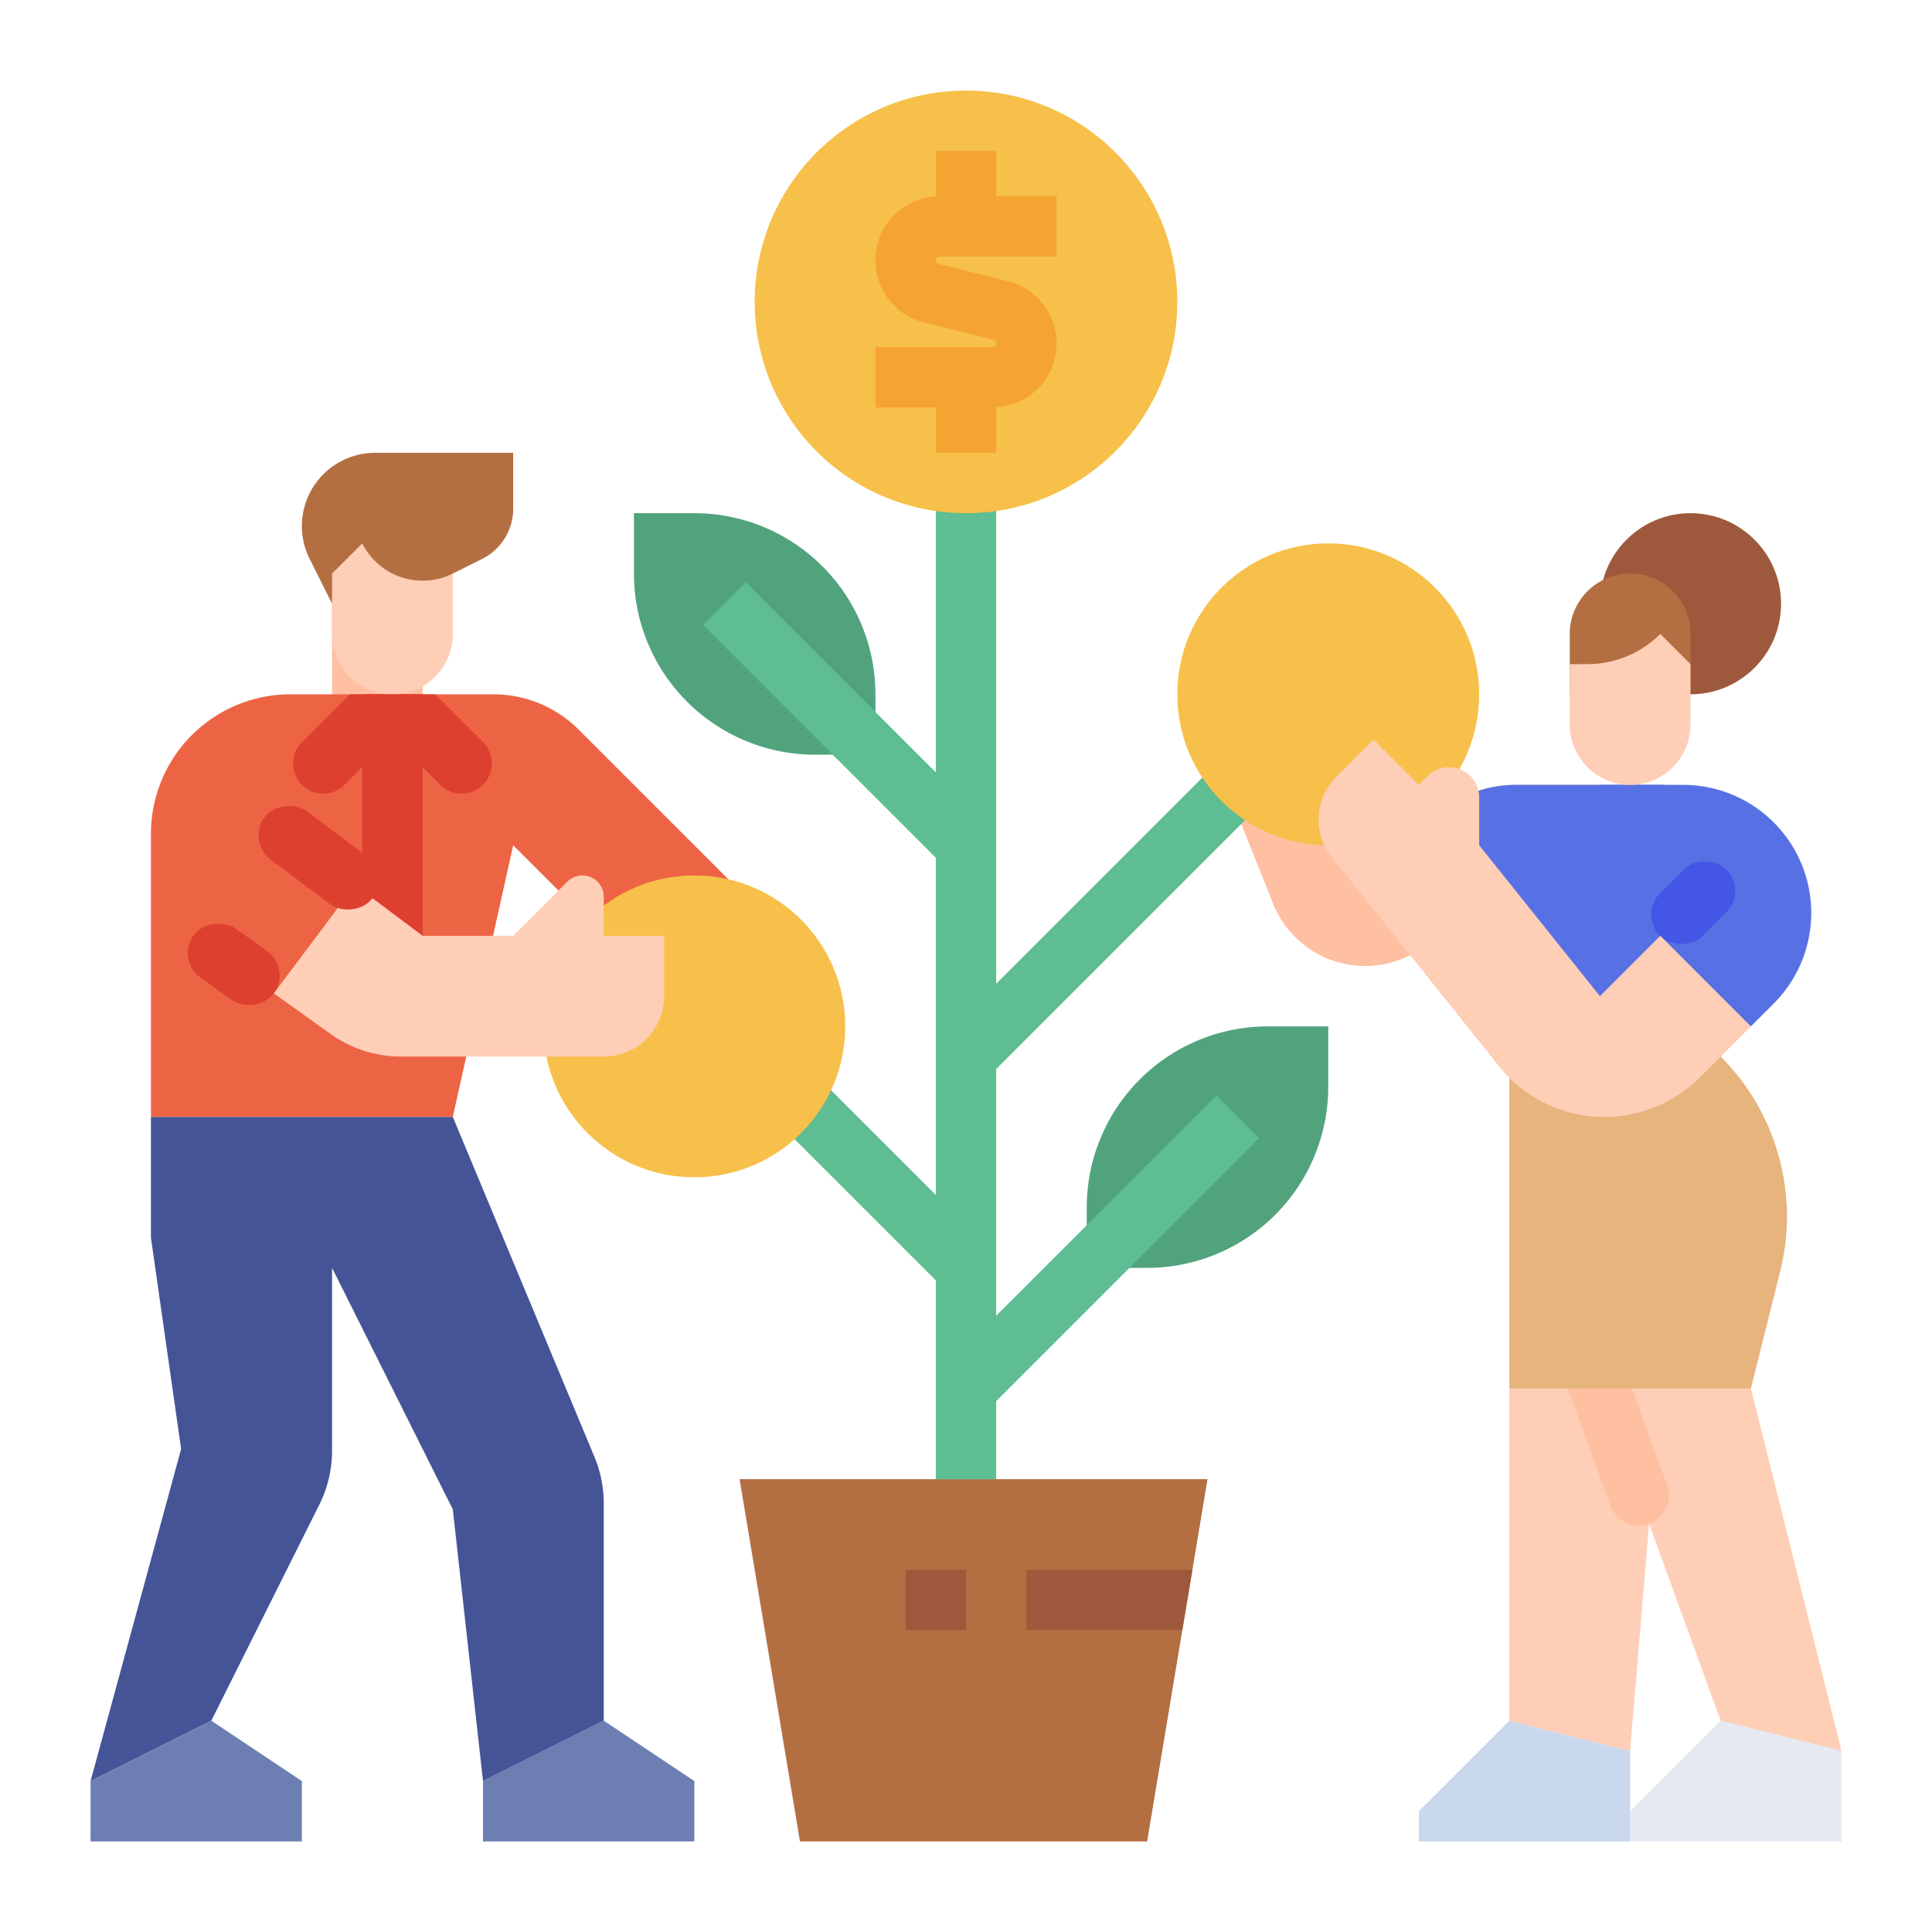
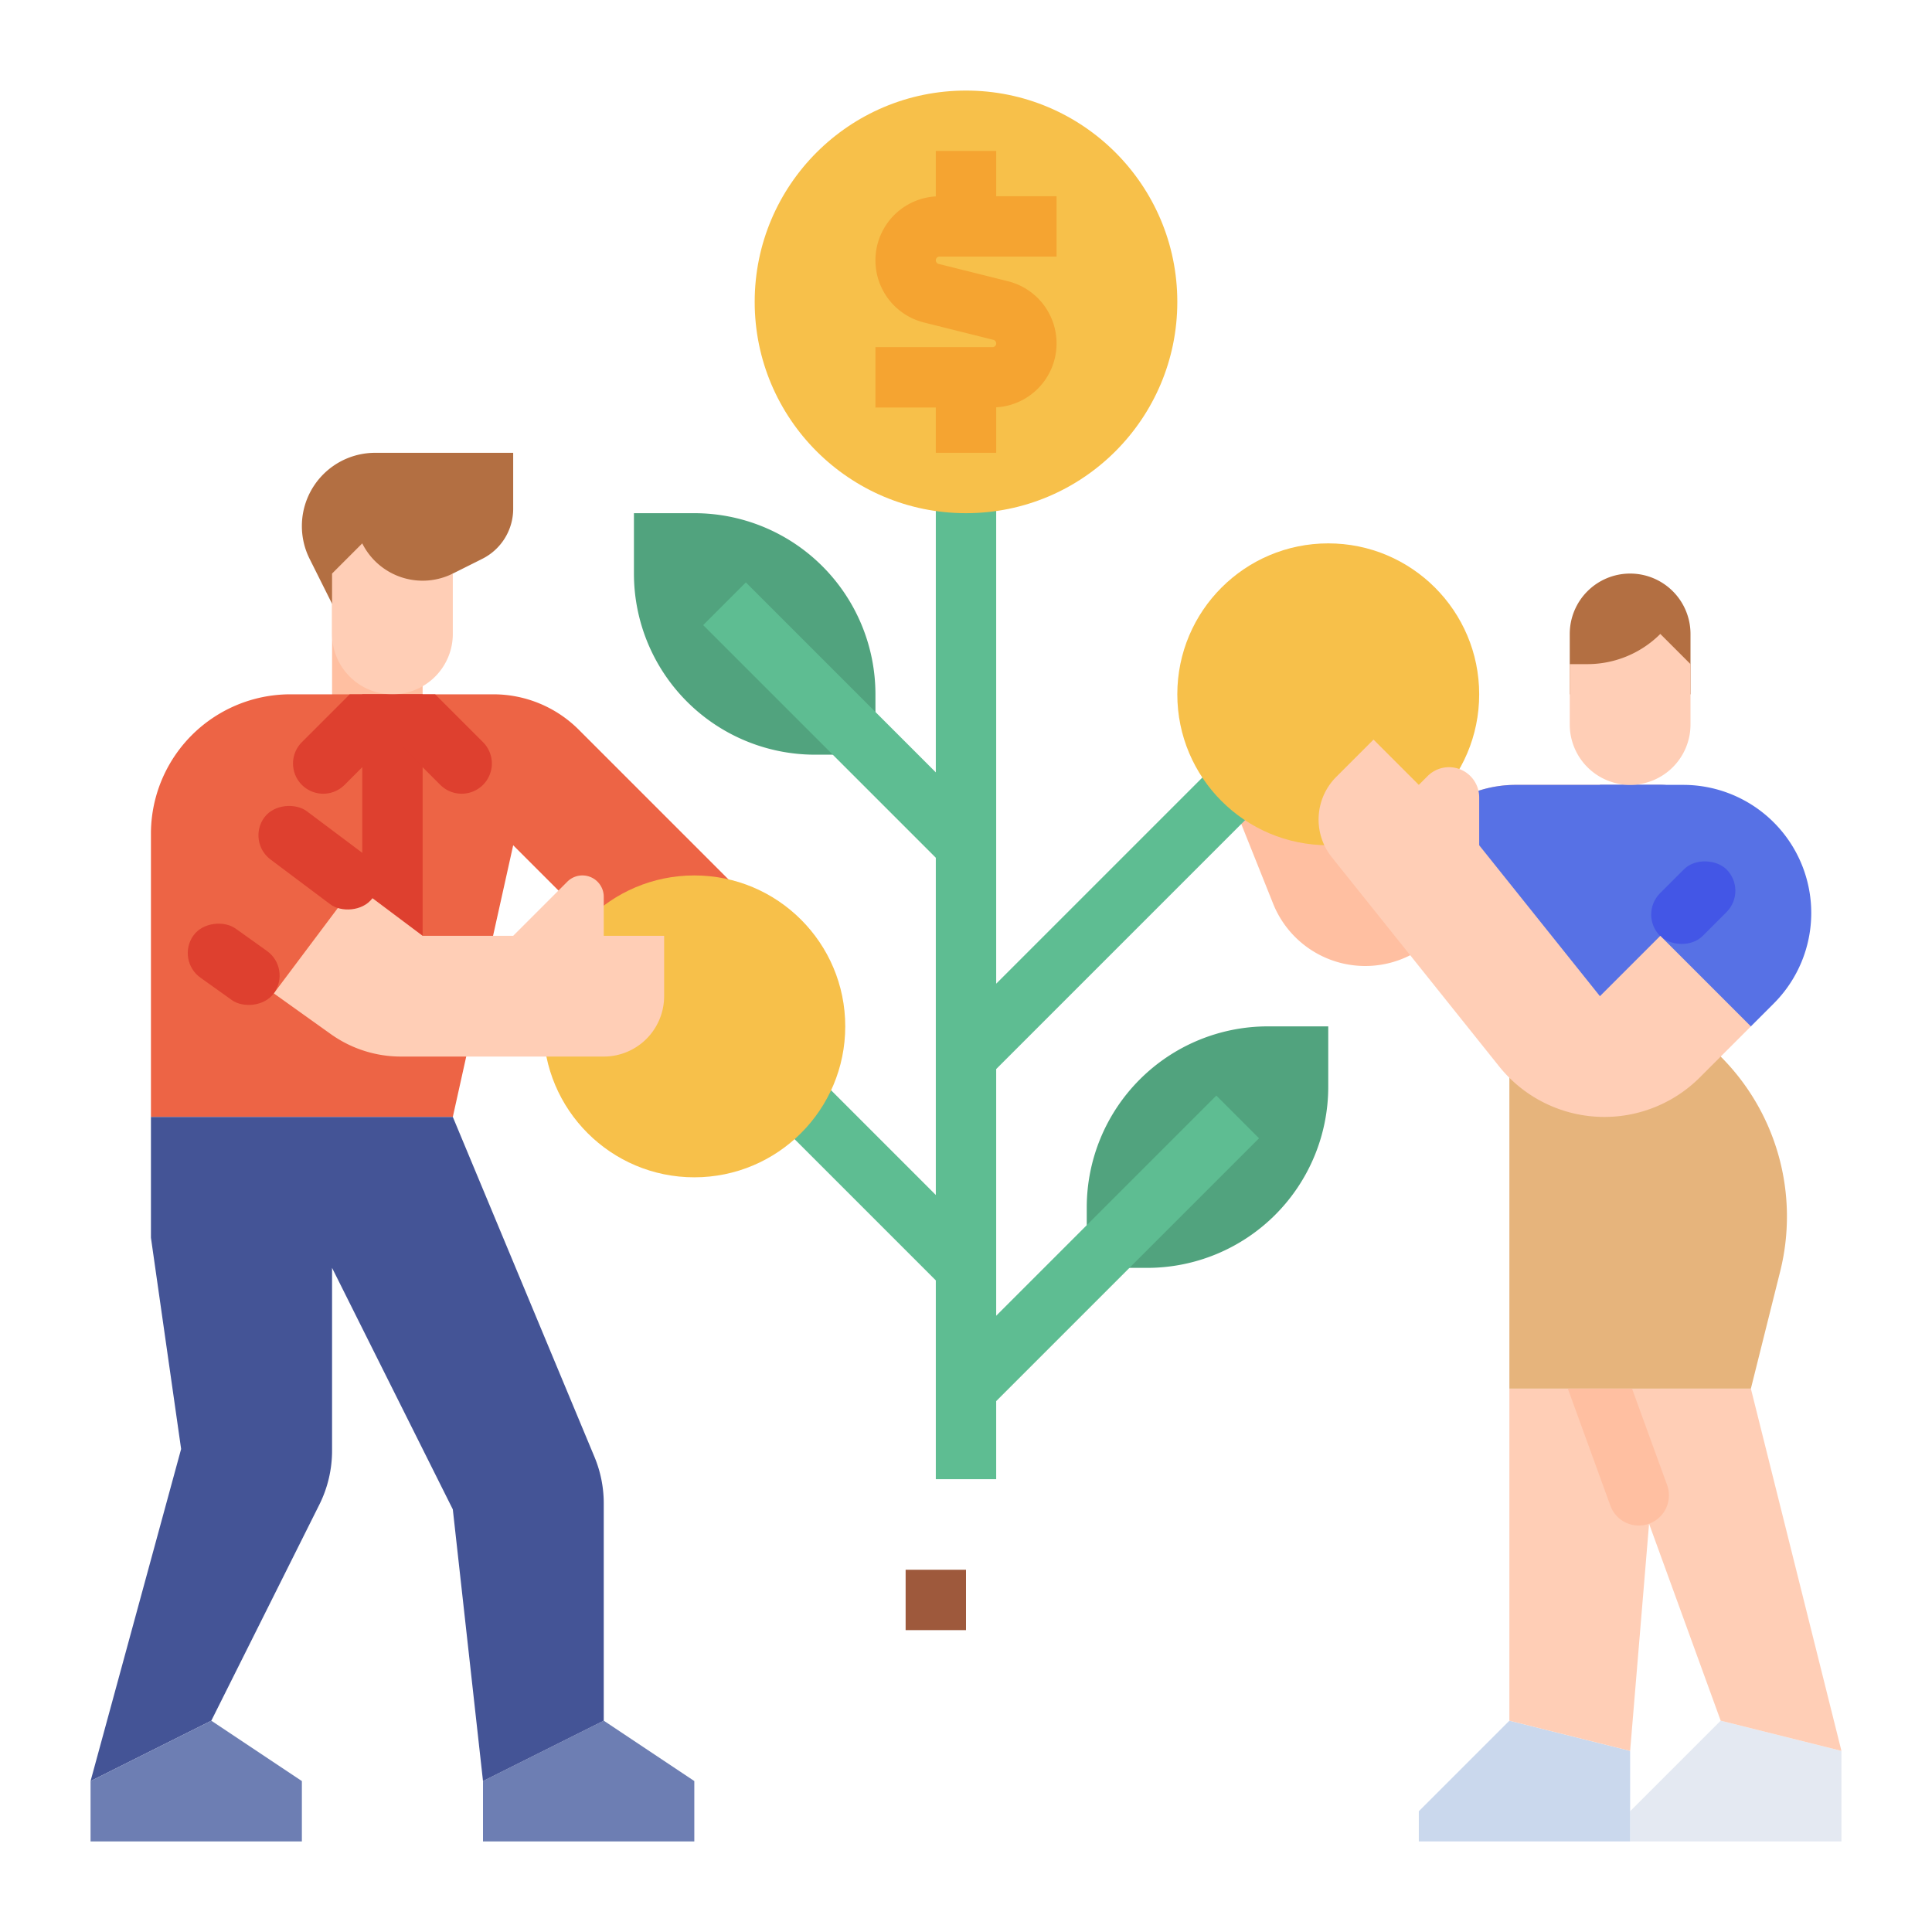
<svg xmlns="http://www.w3.org/2000/svg" id="flat" height="512" viewBox="0 0 512 512" width="512">
  <path d="m336 272h16a0 0 0 0 1 0 0v16a48 48 0 0 1 -48 48h-16a0 0 0 0 1 0 0v-16a48 48 0 0 1 48-48z" fill="#51a37e" />
  <path d="m168 136h16a48 48 0 0 1 48 48v16a0 0 0 0 1 0 0h-16a48 48 0 0 1 -48-48v-16a0 0 0 0 1 0 0z" fill="#51a37e" transform="matrix(-1 0 0 -1 400 336)" />
  <path d="m456 224v56h-56v-40l-16 8-10.45 5.23a26.296 26.296 0 0 1 -36.16-13.75l-15.79-39.48h22.4l24 24 3-2 12.94-8.63a32.008 32.008 0 0 1 17.75-5.37h38.31a15.996 15.996 0 0 1 16 16z" fill="#ffbfa1" />
  <path d="m456 224v56h-56v-40l-16 8-13-26 12.94-8.63a32.008 32.008 0 0 1 17.75-5.37h38.31a15.996 15.996 0 0 1 16 16z" fill="#5771e5" />
  <path d="m424 208h22.059a33.941 33.941 0 0 1 33.941 33.941 33.941 33.941 0 0 1 -9.941 24l-6.059 6.059h-40z" fill="#5771e5" />
-   <circle cx="448" cy="160" fill="#9e593c" r="24" />
  <path d="m448 184v-16a16 16 0 0 0 -16-16 16 16 0 0 0 -16 16v16z" fill="#b36f42" />
-   <path d="m320 392-4 24-2.67 16-9.33 56h-92l-16-96z" fill="#b36f42" />
-   <path d="m316 416-2.67 16h-41.33v-16z" fill="#9e593c" />
  <path d="m240 416h16v16h-16z" fill="#9e593c" />
  <path d="m322.343 290.343-58.343 58.343v-65.372l80.485-80.485-11.314-11.314-69.171 69.171v-132.686h-16v76.686l-50.343-50.343-11.314 11.314 61.657 61.657v89.372l-37.692-37.693-11.315 11.315 49.007 49.006v52.686h16v-20.686l69.657-69.657z" fill="#5ebd92" />
  <path d="m440 168a27.314 27.314 0 0 1 -19.314 8h-4.686v16a16 16 0 0 0 16 16 16 16 0 0 0 16-16v-16z" fill="#ffceb6" />
  <rect fill="#4356e6" height="16.001" rx="8.001" transform="matrix(.707 -.707 .707 .707 -37.678 387.414)" width="24.921" x="436.35" y="231.188" />
  <path d="m456 456-24 24v8h56v-24z" fill="#e4e9f2" />
  <path d="m400 456-24 24v8h56v-24z" fill="#cad8ed" />
  <path d="m440 368-1.4 16.75-1.58 19.05-5.02 60.2-32-8v-88z" fill="#ffceb6" />
  <path d="m456 456 32 8-24-96h-40z" fill="#ffceb6" />
  <circle cx="256" cy="80" fill="#f7c04a" r="56" />
  <path d="m248.984 68h31.016v-16h-16v-12h-16v12.05a16.972 16.972 0 0 0 -3.135 33.412l18.389 4.598a.985.985 0 0 1 -.238 1.94h-31.016v16h16v12h16v-12.05a16.972 16.972 0 0 0 3.135-33.412l-18.389-4.598a.985.985 0 0 1 .238-1.94z" fill="#f5a431" />
  <path d="m456 272v8a59.946 59.946 0 0 1 15.768 56.928l-7.768 31.072h-64v-96z" fill="#e6b47c" />
  <path d="m441.801 393.54a8.004 8.004 0 0 1 -4.781 10.26l-.001 0a8.004 8.004 0 0 1 -10.254-4.789l-11.276-31.011h17.02l6.09 16.75z" fill="#ffbfa1" />
  <circle cx="352" cy="184" fill="#f7c04a" r="40" />
  <path d="m440 248 24 24-13.526 13.526a35.761 35.761 0 0 1 -25.287 10.474 35.761 35.761 0 0 1 -27.924-13.421l-44.317-55.396a16 16 0 0 1 1.18-21.309l9.874-9.874 12 12 2.343-2.343a8 8 0 0 1 11.314 0 8 8 0 0 1 2.343 5.657v12.686l32 40z" fill="#ffceb6" />
  <path d="m88 160h24v32h-24z" fill="#ffbfa1" />
  <path d="m200 240v8h-40l-24-24-16 72h-80v-75.03a36.967 36.967 0 0 1 36.97-36.97h53.78a31.996 31.996 0 0 1 22.62 9.37z" fill="#ed6445" />
  <circle cx="184" cy="272" fill="#f7c04a" r="40" />
  <path d="m96 184h16v64h-16z" fill="#de402f" />
  <path d="m120 152 7.801-3.9a14.833 14.833 0 0 0 8.199-13.267v-14.833h-36.584a19.416 19.416 0 0 0 -19.416 19.416 19.417 19.417 0 0 0 2.05 8.683l5.95 11.9h24z" fill="#b36f42" />
  <path d="m88 152 8-8a17.889 17.889 0 0 0 24 8v16a16 16 0 0 1 -16 16 16 16 0 0 1 -16-16z" fill="#ffceb6" />
  <path d="m160 456 24 16v16h-56v-16z" fill="#6d7eb3" />
  <path d="m56 456 28.622-57.243a32 32 0 0 0 3.378-14.311v-48.446l32 64 8 72 32-16v-57.6a32 32 0 0 0 -2.462-12.308l-37.538-90.092h-80v32l8 56-24 88z" fill="#445496" />
  <path d="m24 472v16h56v-16l-24-16z" fill="#6d7eb3" />
  <path d="m72.558 263.256 21.522-28.696 17.92 13.44h24l14.343-14.343a5.657 5.657 0 0 1 4-1.657 5.657 5.657 0 0 1 5.657 5.657v10.343h16v16a16 16 0 0 1 -16 16h-53.745a32 32 0 0 1 -18.6-5.961l-15.097-10.784z" fill="#ffceb6" />
  <g fill="#de402f">
    <path d="m128.001 207.999a8.003 8.003 0 0 1 -11.32-.001l-12.681-12.688-12.681 12.688a8.003 8.003 0 0 1 -11.32.001 8.003 8.003 0 0 1 0-11.318l12.681-12.681h22.64l12.681 12.681a8.003 8.003 0 0 1 0 11.318z" />
    <rect height="35.772" rx="8" transform="matrix(.6 -.8 .8 .6 -148.081 158.445)" width="16" x="76.401" y="209.415" />
    <rect height="26.247" rx="8" transform="matrix(.581 -.814 .814 .581 -182.101 157.402)" width="15.999" x="53.88" y="242.504" />
  </g>
</svg>